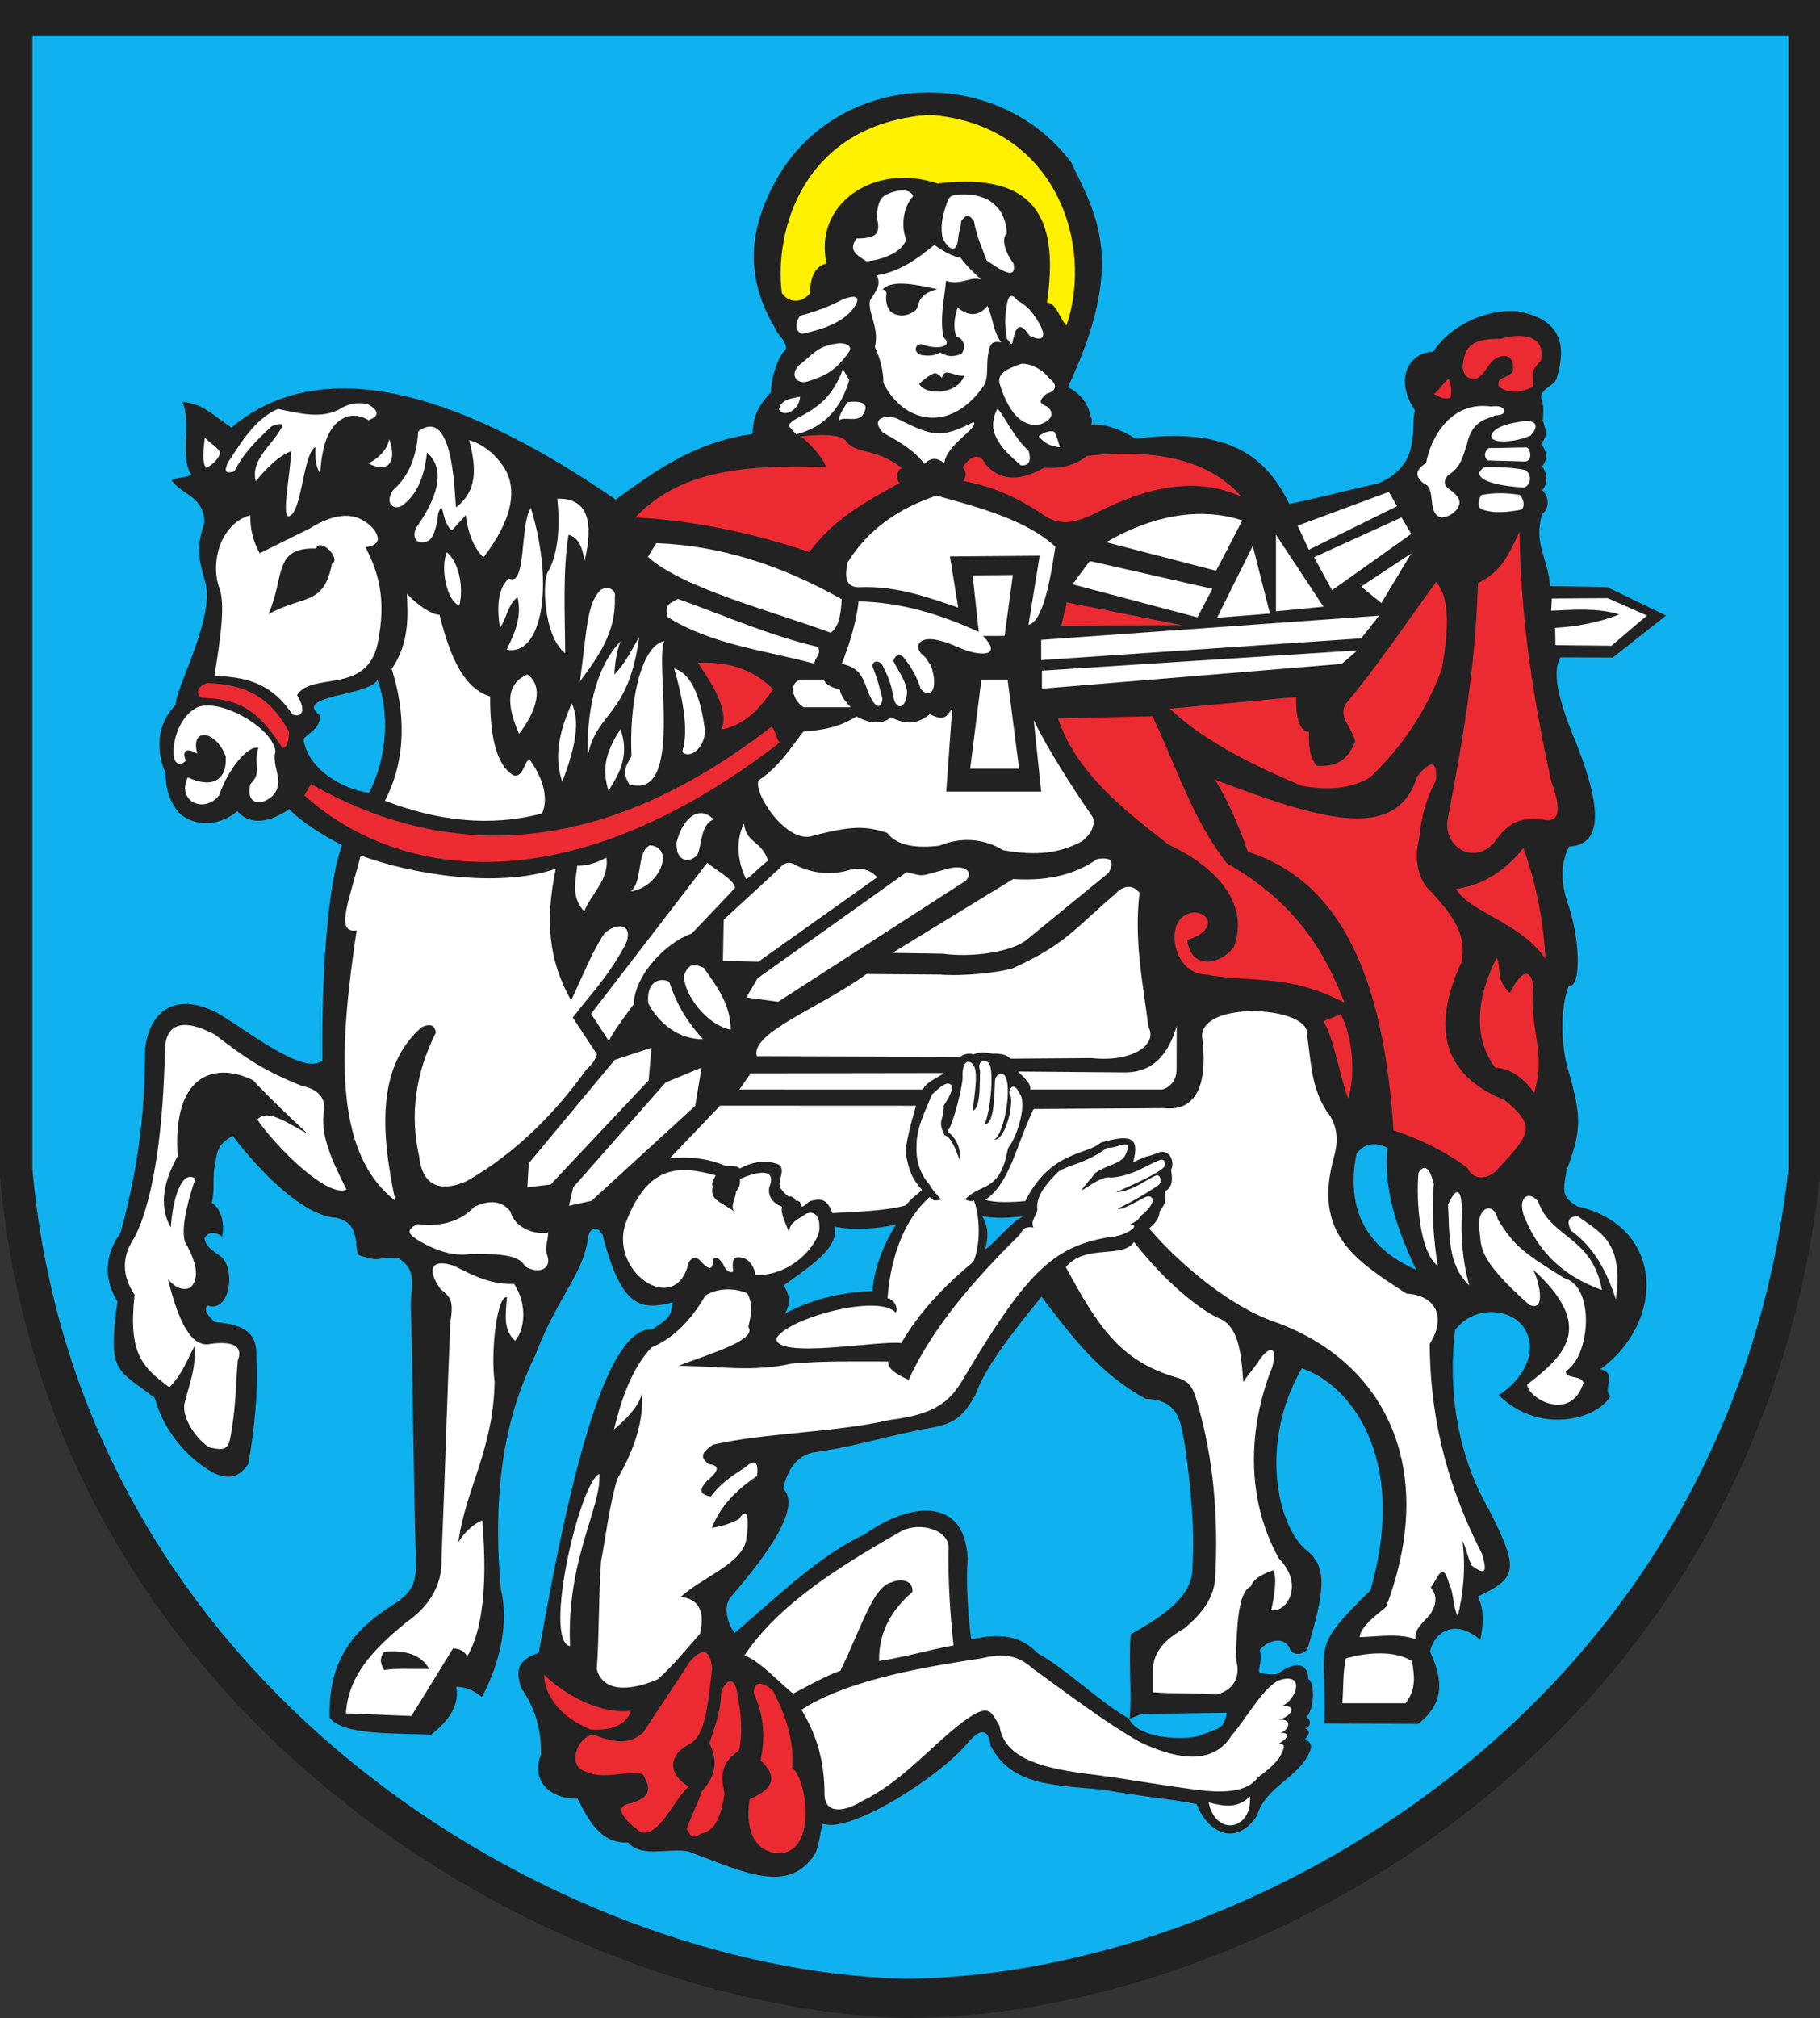
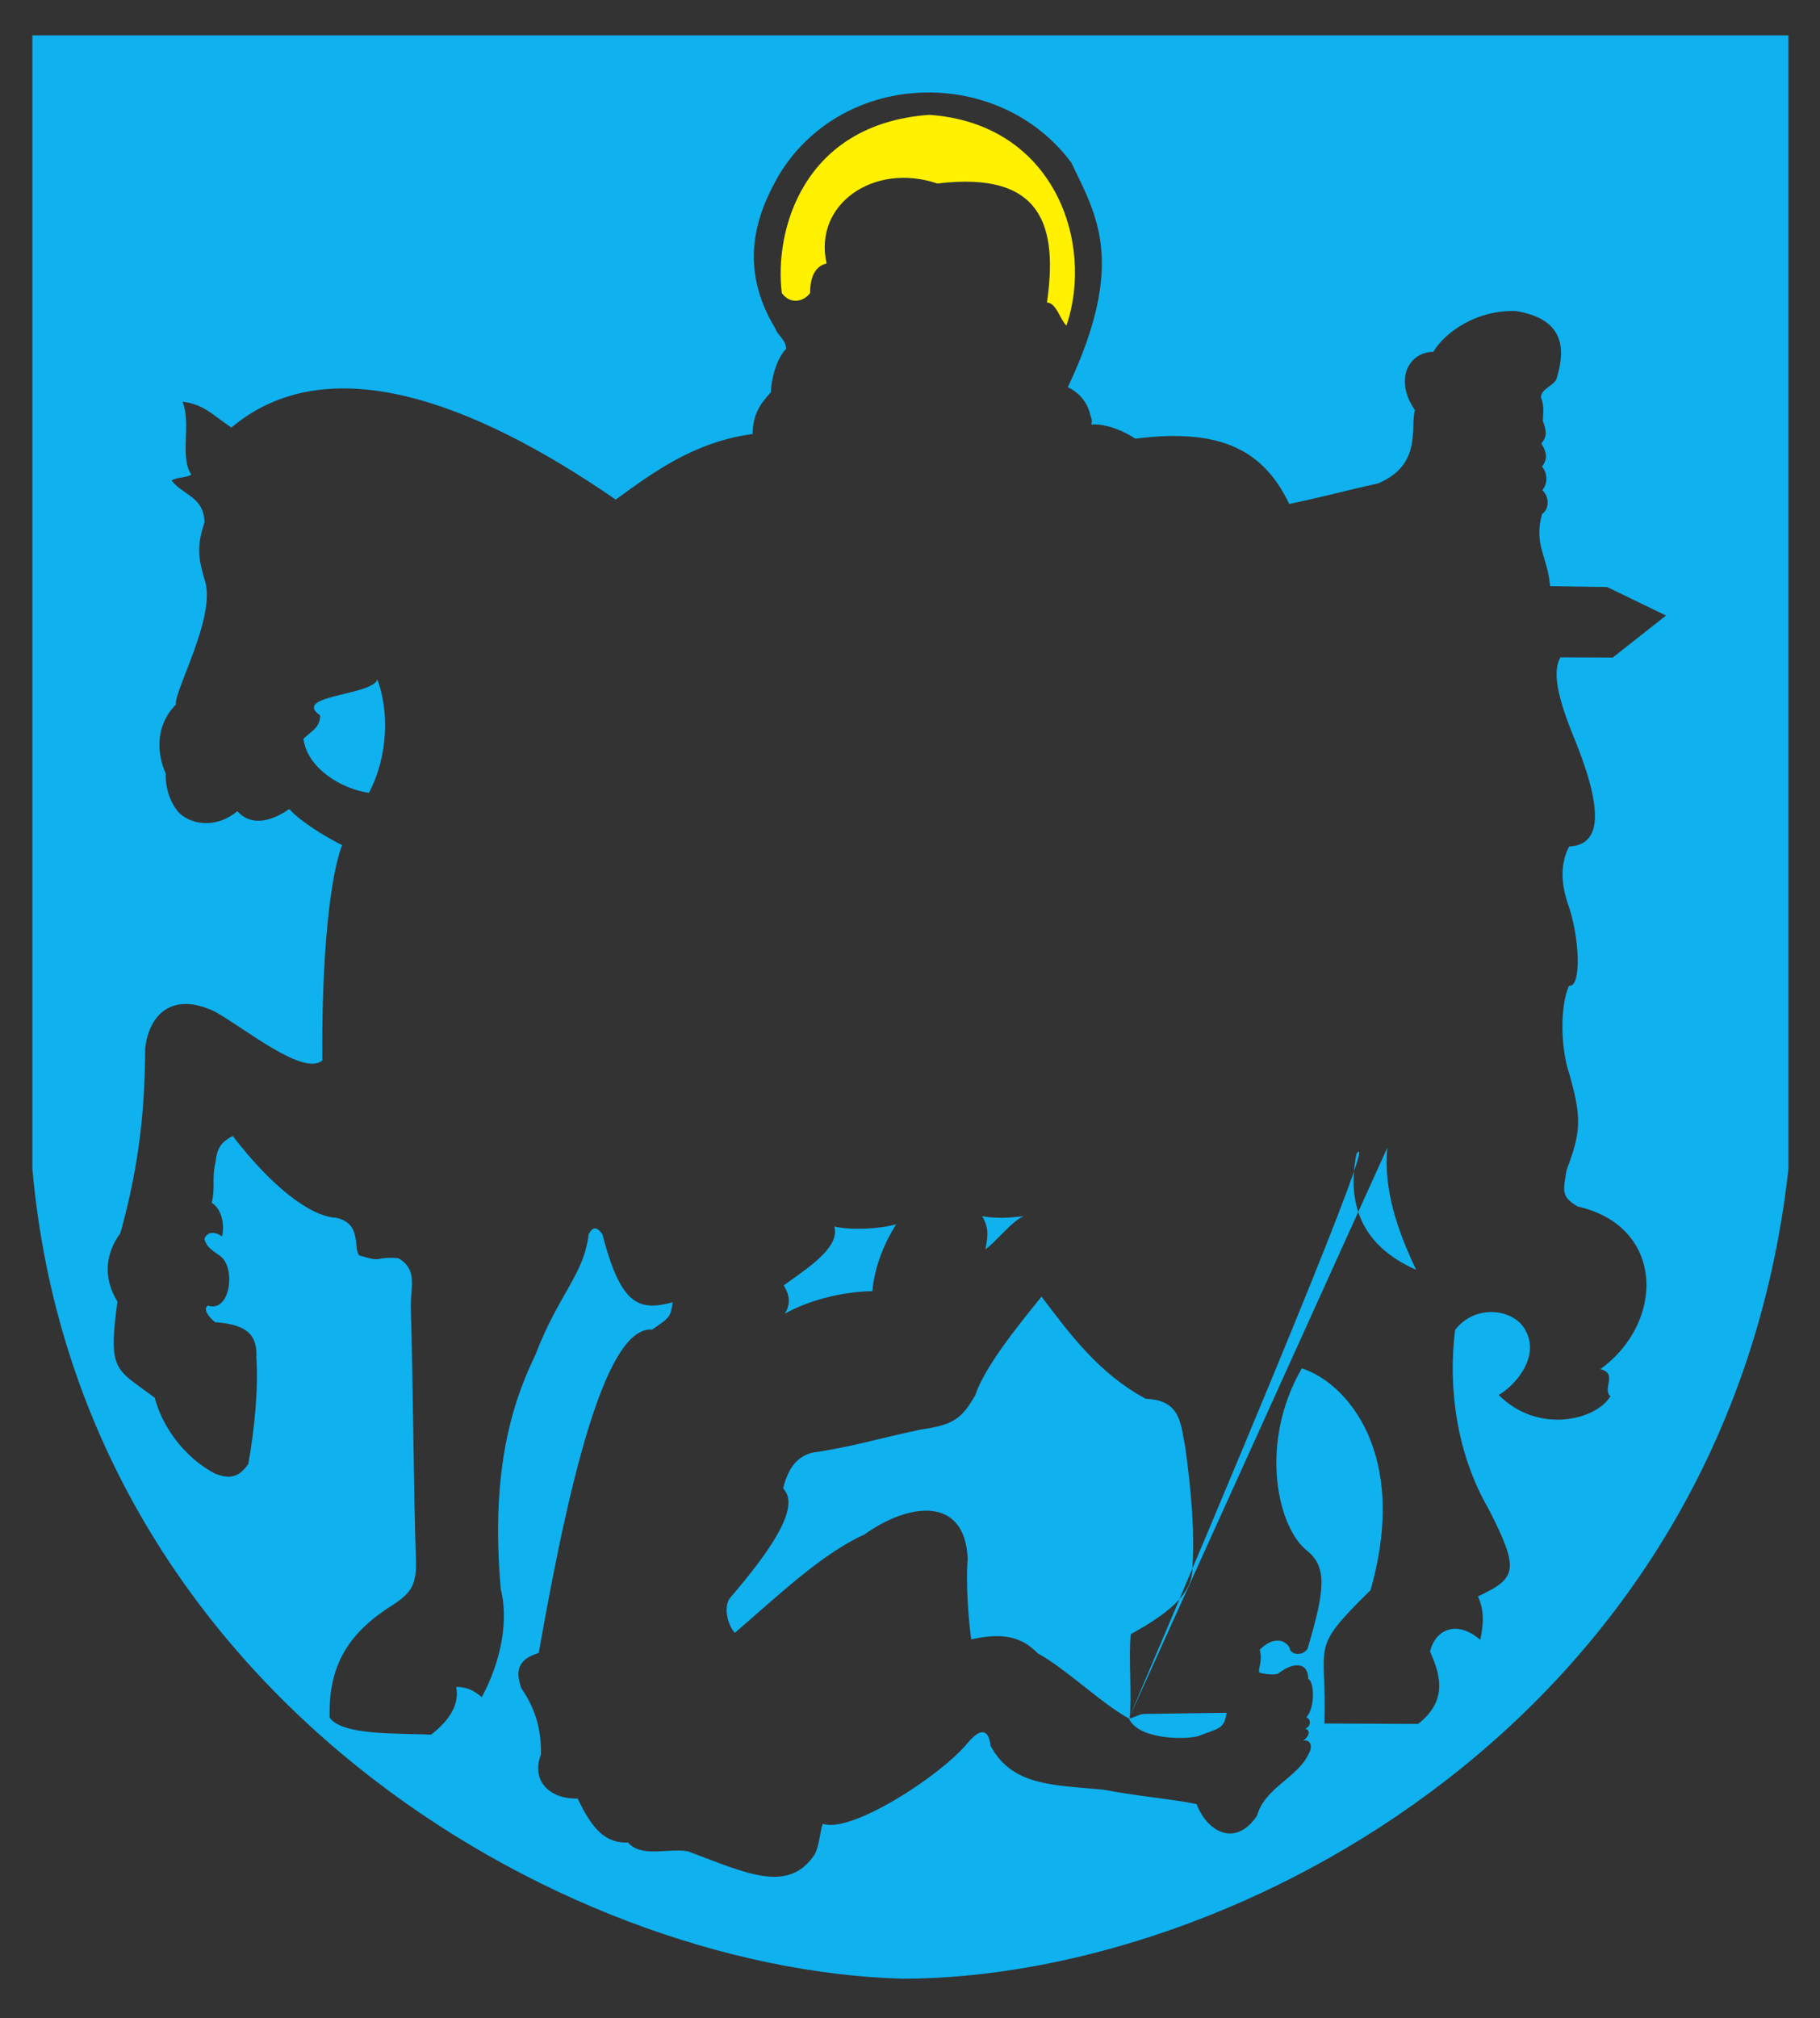
<svg width="542.277" height="601.075">
  <rect width="100%" height="100%" fill="#333333" stroke="none" />
  <defs>
    <marker id="ArrowEnd" viewBox="0 0 10 10" refX="0" refY="5" markerUnits="strokeWidth" markerWidth="4" markerHeight="3" orient="auto">
      <path d="M 0 0 L 10 5 L 0 10 z" />
    </marker>
    <marker id="ArrowStart" viewBox="0 0 10 10" refX="10" refY="5" markerUnits="strokeWidth" markerWidth="4" markerHeight="3" orient="auto">
      <path d="M 10 0 L 0 5 L 10 10 z" />
    </marker>
  </defs>
  <g>
-     <path style="stroke:none; fill-rule:evenodd; fill:#222222" d="M 0 0L 542.277 0L 542.277 350.379C 523.262 520.532 372.387 601.075 269.684 601.075C 163.082 598.055 14.371 511.469 0 350.379L 0 0" />
    <path style="stroke:none; fill-rule:evenodd; fill:#fff100" d="M 232.942 87.278C 230.641 68.774 239.168 36.954 276.836 34.204C 314.235 36.758 326.125 72.454 317.746 96.977C 315.758 95.039 314.82 90.278 311.953 90.102C 315.156 67.579 310.781 50.821 279.297 54.661C 260.406 48.266 242.289 60.832 246.289 78.465C 243.012 79.286 241.371 82.227 241.375 87.282C 239.414 89.954 235.375 90.719 232.949 87.282" />
-     <path style="stroke:none; fill-rule:evenodd; fill:#0fb1ee" d="M 336.344 511.868C 337.637 511.747 339.145 510.668 340.781 510.489L 365.488 510.149C 364.664 515.11 363.348 514.614 357.086 517.094C 353.195 518.192 339.305 518.215 336.344 511.871L 336.344 511.868zM 413.356 341.848C 409.473 340 406.406 340.618 404.156 343.696C 400.477 362.383 409.266 372.649 421.945 378.196C 416.629 367.004 412.133 354.684 413.359 341.848L 413.356 341.848zM 112.453 202.395C 110.606 207.289 86.785 207.008 95.402 213.09C 95.266 216.77 93.188 217.411 90.402 220.059C 91.625 229.079 102.098 235.09 109.934 236.137C 115.633 225.305 115.981 211.907 112.453 202.395zM 310.32 386.196C 303.371 394.829 293.508 406.887 290.598 415.524C 286.367 423.012 283.586 424.411 274.293 425.805C 262.031 428.368 253.309 431.098 242.059 432.661C 237.688 433.766 234.879 437 233.336 443.321C 238.813 448.879 229.192 462.356 217.406 476.075C 215.637 478.739 216.649 483.688 218.922 486.356C 231.817 475.317 244.711 462.852 257.606 457.028C 270.332 447.844 287.496 445.133 288.324 464.262C 287.695 472.004 288.629 482.946 289.387 488.278C 298.266 486.332 304.25 487.231 309.18 492.442C 317.27 496.758 328.469 507.641 336.559 511.961C 337.317 505.743 336.176 492.95 336.93 486.731C 347.016 481.161 355.223 475.289 355.27 467.305C 356.063 455.247 354.766 443.184 353.168 431.121C 351.774 424.61 352.094 416.946 341.414 416.649C 327.57 409.184 319.055 397.747 310.317 386.18L 310.32 386.196zM 267 364.653C 262.047 366.067 253.567 366.481 248.609 365.325C 250.156 371.321 241.992 376.84 233.512 382.84C 235.516 386.039 235.449 388.739 233.82 391.301C 240.731 387.391 250.676 384.731 259.938 384.575C 260.563 376.907 263.813 369.75 267.004 364.657L 267 364.653zM 292.633 362.247C 298.891 363.278 302.766 362.301 305.027 362.313C 301.965 363.196 296.77 369.899 293.625 372.094C 294.149 368.836 294.981 366.223 292.637 362.247L 292.633 362.247zM 9.652 10.543L 532.871 10.543L 532.871 348.215C 514.598 511.879 367.512 589.356 268.817 589.356C 166.375 586.453 23.465 503.168 9.656 348.215L 9.656 10.543L 9.652 10.543zM 319.246 48.512C 297.891 19.664 251.633 20.414 232.297 51.793C 224.973 64.254 220.067 79.739 230.969 97.766C 231.699 99.95 234.113 101.102 234.258 103.879C 231.34 106.797 229.746 113.032 229.692 116.836C 226.039 120.762 224.363 123.805 224.231 129.278C 206.598 131.594 194.035 141.161 183.457 148.793C 139.949 118.848 97.195 103.606 68.957 127.34C 63.727 123.969 60.918 120.375 54.367 119.657C 57.082 126.082 53.422 136.262 57.016 141.364C 55.199 142.457 52.941 142.004 51.125 143.098C 54.395 147.477 60.746 147.875 60.934 155.571C 58.293 163.454 59.395 166.918 60.934 172.59C 64.746 183.215 51.777 205.774 52.414 209.856C 46.473 215.782 46.523 223.938 49.387 230.457C 49.203 235.434 51.297 240.153 53.734 242.461C 57.961 246.032 65.043 246.364 70.738 241.614C 73.305 244.618 78.348 246.368 86.199 240.977C 89.469 244.625 96.453 248.961 101.926 251.727C 97.184 264.524 95.809 294.254 96.055 315.836C 90.496 320.672 73.262 306.504 64.18 301.395C 51.961 295.426 44.473 301.43 43.258 312.34C 43.152 328.536 41.918 345.637 35.867 367.289C 31.465 373.266 30.586 380.5 34.988 387.657C 32.164 408.782 34.398 407.504 46.098 416.321C 48.355 424.856 54.688 433.891 63.992 438.891C 68.57 440.668 71.172 440.016 73.992 436.051C 75.817 425.614 76.985 414.289 76.391 404.293C 76.652 397.696 73.805 394.516 64.094 393.813C 62.277 392.356 60.359 389.965 61.91 388.871C 68.66 391.102 70.344 377.567 65.633 374.11C 63.09 372.286 61.457 371.469 60.918 368.911C 61.91 366.723 64.086 366.813 66.172 368.282C 66.996 364.629 66.004 360.063 63.094 358.239C 64.184 353.86 63.094 350.672 64.18 346.289C 64.629 342.395 65.535 340.301 69.356 338.356C 80.547 352.934 92.117 362.274 100.156 362.715C 107.945 364.383 105.172 371.801 107.02 373.914C 114.649 376.258 111.055 374.18 118.688 374.754C 124.141 377.914 122.613 382.539 122.375 388.532C 123.102 412.618 123.168 439.797 123.895 463.887C 124.301 471.954 122.492 474.329 117.598 477.664C 104.527 485.793 97.781 495.204 98.215 511.59C 102.027 516.946 118.242 516.223 128.496 516.653C 132.59 513.383 137.125 508.637 135.938 502.422C 139.485 502.547 141.18 503.586 143.555 505.485C 149.442 494.547 151.543 482.45 149.203 473.286C 146.277 439.891 151.824 419.375 159.465 403.668C 166.609 385.071 173.977 379.739 175.399 367.551C 176.559 365.559 177.793 365.039 179.539 367.758C 185.09 389.426 190.774 390.418 200.438 387.887C 199.824 392.34 199.457 392.477 194.317 396.012C 181.332 394.997 170.574 434.93 160.524 492.325C 154.02 494.317 153.609 497.895 155.324 502.84C 159.922 509.407 161.293 515.977 161.192 522.543C 158.231 530.024 163.336 535.883 172.113 535.7C 176.535 544.934 180.371 549.012 187.145 548.813C 191.195 553.442 199.211 550.336 205.027 551.43C 222.41 557.946 234.91 564.153 242.742 552.325C 244.09 549.934 244.332 545.344 245.168 543.219C 253.637 546.149 280.008 529.059 288.098 519.395C 292.129 514.536 294.527 514.852 295.16 520.008C 301.598 531.997 313.832 531.633 328.781 533.055C 339.043 535.008 349.859 535.926 356.539 537.348C 359.774 545.868 368.262 550.184 374.516 540.825C 376.965 532.274 386.738 529.52 389.996 522.223C 391.395 519.786 390.059 517.903 388.27 518.516C 389.438 517.559 390.996 515.793 388.922 514.809C 390.735 514.348 390.602 511.786 389.203 511.559C 391.953 508.555 391.582 500.762 389.793 500.063C 389.793 495.02 385.426 494.914 380.848 498.454C 379.953 499.004 376.207 498.621 375.195 498.114C 374.797 496.961 376.285 494.629 375.344 491.371C 379.262 487.426 382.809 488.286 384.223 490.739C 384.406 492.856 387.957 493.442 389.578 491.121C 394.442 474.664 395.789 466.957 389.508 461.93C 380.606 455.051 374.977 429.801 387.883 407.559C 401.125 411.782 420 432.825 408.344 473.653C 389.785 491.883 395.406 488.786 394.621 513.34L 422.516 513.473C 432.055 506.106 428.606 497.778 426.09 491.899C 427.492 485.743 433.711 482.157 441.043 488.407C 441.973 484.028 442.383 479.868 440.356 475.489C 452 470.043 452.82 467.649 443.555 449.481C 433.801 432.696 431.457 412.883 433.559 396.094C 439.395 388.559 450.262 389.672 454.121 395.539C 459.735 404.352 450.348 413.543 446.512 415.473C 458.379 427.352 475.692 422.907 479.828 415.864C 477.285 413.676 482.149 409.067 476.832 407.809C 496.293 393.688 495.973 365.172 470.043 359.344C 465.168 356.414 465.692 354.903 466.774 348.485C 471.086 337.188 471.266 332.957 467.676 320.172C 464.899 312.09 464.813 299.7 467.473 293.602C 471.367 294.309 470.637 278.649 467.125 269.121C 464.262 260.579 465.934 255.227 467.516 252.141C 475.809 251.696 478.695 244.266 469.695 221.489C 465.34 210.961 461.891 200.844 464.965 195.786L 480.531 195.848L 496.391 183.336L 478.852 174.848L 461.859 174.582C 461.106 165.618 456.879 162.231 459.473 153.082C 461.578 151.68 461.738 148.063 459.547 145.993C 461.305 143.903 461.027 140.684 459.43 138.977C 461.309 136.598 460.77 134.536 459.242 132.098C 461.164 129.735 460.672 128.301 459.703 125.317C 459.844 122.336 460.063 120.786 459.149 118.364C 459.129 115.633 463.551 114.758 463.899 112.399C 466.485 103.707 466.016 95.008 451.703 92.649C 440.211 92.235 430.758 98.704 427.043 104.797C 420.094 104.813 415.117 112.649 421.57 122.161C 420.133 127.602 423.762 138.329 410.668 143.977C 401.578 145.957 394.524 147.938 384.137 150.106C 376.688 134.672 364.551 127.301 338.262 130.661C 335.508 128.754 329.688 126.012 325.172 126.461C 325.609 124.633 324.871 124.204 324.711 122.969C 323.707 119.532 321.524 116.977 318.172 115.309C 335.695 78.223 326.715 64.098 319.235 48.536" />
-     <path style="stroke:none; fill-rule:evenodd; fill:#ffffff" d="M 256.852 123.86C 259.113 120.809 257.66 119.114 252.488 119.793C 251.438 121.653 249.793 123.602 250.094 125.121C 251.754 124.067 255.024 125.676 256.852 123.86zM 297.215 121.707C 295.934 123.864 295.684 126.551 296.086 128.368C 297.391 132.68 300.449 135.278 304.117 138.579C 306.891 138.934 307.258 136.75 306.481 134.305C 301.817 129.895 299.848 124.754 297.211 121.707L 297.215 121.707zM 314.121 128.555C 312.363 128.161 310.902 128.954 309.485 129.922C 311.195 132.161 313.371 133 315.754 133.207C 315.402 131.465 314.813 129.957 314.121 128.555zM 304.305 108.368C 300.774 109.59 297.156 110.993 297.762 114.039C 301.008 124.731 305.715 127.231 309.977 126.383C 312.555 125.528 314.84 123.352 311.992 121.129C 309.582 119.942 309.406 119.559 311.738 117.309C 314.219 116.641 315.637 114.993 312.699 112.75C 310.582 110.016 307.102 108.172 304.305 108.371L 304.305 108.368zM 303.281 89.575C 301.785 87.899 300.496 86.969 299.942 91.215C 299.254 94.871 299.434 97.664 300.047 100.985C 301.027 101.895 301.543 103.653 301.848 101.161C 302.719 97.364 303.848 95.606 306.754 99.989C 311.145 102.145 311.676 100.004 309.754 96.508C 307.774 92.981 305.949 91.024 303.277 89.575L 303.281 89.575zM 286.031 57.914C 283.297 58.297 282.84 57.965 281.746 61.618C 280.703 64.754 280.121 68.149 280.938 71.164C 282.82 74.508 285.098 75.618 285.488 71.039C 285.668 69.121 286.231 67.715 286.414 65.797C 287.957 63.852 288.613 63.692 290.16 65.813C 291.215 70.997 292.149 72.618 293.965 77.547C 300.219 81.997 302.797 82.633 301.953 78.43C 299.359 74.973 298.289 70.942 300.008 69.52C 299.609 62.118 294.883 57.508 286.031 57.911L 286.031 57.914zM 292.352 83.247C 291.219 82.286 288.067 79.364 286.235 76.801C 283.481 76.235 281.219 74.961 278.399 72.961C 273.156 77.168 268.25 80.852 261.309 81.997C 262.567 85.2 260.973 86.641 259.188 89.504C 258.535 93.426 262.09 97.567 260.676 103.356C 262.199 106.661 263.215 110.219 263.219 114.036C 268.891 125.653 282.77 129.489 292.961 115.129C 295.043 112.133 293.328 107.735 295.031 103.082C 295.695 101.653 296.957 101.715 298.301 101.989C 296.008 98.997 295.844 94.758 294.242 91.075C 292.07 93.887 288.895 94.621 285.344 91.614C 284.406 94.442 283.867 97.465 284.988 100.293C 287.102 100.832 288.059 103.387 286.414 105.465C 283.098 106.586 282.082 105.946 280.102 105.012C 278.203 106.11 276.5 106.016 274.445 105.75C 271.859 104.942 272.75 102.098 274.848 102.567C 278.387 104.137 284.465 103.645 281.117 100.422C 280.02 94.926 281.215 90.063 281.879 83.668C 286.762 85.024 288.879 82.231 292.348 83.247L 292.352 83.247zM 287.289 111.942C 284.641 111.942 283.485 110.852 281.852 110.993C 281.215 111.079 280.84 111.914 280.645 112.555C 280.094 111.938 278.973 110.84 278.172 111.231C 276.004 112.309 275.703 112.844 273.856 114.282C 275.68 117.926 285.246 117.567 287.297 111.946L 287.289 111.942zM 279.281 86.133C 274.152 85.075 265.781 82.954 262.965 86.25C 263.926 86.332 264.223 87.043 264.078 87.778C 263.914 89.329 263.961 90.969 265.289 92.766C 267.731 94.77 271.27 93.993 273.004 92.188C 274 91.016 272.996 87.743 279.277 86.129L 279.281 86.133zM 292.891 189.422L 299.332 189.411L 301.789 171.278L 289.801 171.364L 291.629 188.211C 279.785 182.789 268.34 179.411 255.82 179.129C 255.117 185.325 253.227 191.528 250.801 197.727C 255.547 198.739 256.781 201.051 258.149 204.661C 260.059 210.454 262.508 212.094 262.914 208.125C 262.047 204.547 261.258 201.61 259.902 198.356C 260.203 196.754 261.578 196.711 262.742 197.754C 264.32 200.942 265.469 203.161 266.184 207.653C 267.113 212.043 270.145 210.922 270.274 205.926C 269.777 202.5 267.668 199.879 266.203 196.938C 266.602 195.125 267.809 194.774 269.016 195.551C 271.004 197.997 272.992 200.93 274.336 205.161C 275.746 207.141 279.254 207.563 278.102 200.883C 277.5 198.02 277.324 198.336 275.645 195.688C 271.813 193.086 273.371 189.043 279.985 190.797C 283.539 191.637 286.293 193.45 289.852 194.289C 295.418 195.512 297.129 193.664 292.879 189.43L 292.891 189.422zM 292.414 202.461L 300.231 202.446L 303.645 228.954L 289.07 228.954L 292.406 202.465L 292.414 202.461zM 184.871 217.149C 187.438 224.477 185.102 229.692 181.305 235.485C 178.961 228.305 181.106 223.047 184.871 217.149zM 210.735 256.973L 176.109 301.965L 181.41 310.059C 182.578 307.606 185.508 303.536 188.856 299.067C 189.031 290.422 198.625 280.536 206.109 278.067L 219.004 264.485C 218.82 262.024 213.285 259.18 210.731 256.977L 210.735 256.973zM 221.676 245.321C 219.035 250.516 219.781 256.727 222.344 261.922C 224.809 260.067 226.375 258.184 228.844 256.325C 226.817 250.239 222.336 251.211 221.676 245.321zM 212.672 244.121C 208.391 239.543 203.391 243.586 201.567 250.973C 201.324 255.782 204.356 257.477 207.442 255.016C 209.098 253.633 208.426 245.247 212.672 244.118L 212.672 244.121zM 193.594 251.782C 201.211 252.27 196.777 264.172 187.926 265.524C 191.59 262.512 189.613 253.754 193.594 251.782zM 171.985 257.817C 174.063 257.981 177.43 257.278 180.672 255.418C 181.66 262.008 175.813 266.629 174.086 271.469C 169.988 267.141 171.582 262.153 171.988 257.821L 171.985 257.817zM 200.887 199.145C 202.961 206.414 205.508 217.2 203.25 223.957C 205.551 226.293 210.223 222.606 210.008 217.395C 209.09 209.68 206.649 200.715 200.887 199.145zM 197.934 190.914C 190.539 192.621 187.402 210.633 188.164 225.27C 186.129 228.489 185.457 230.364 187.496 233.579C 203.985 238.676 194.91 197.508 197.934 190.911L 197.934 190.914zM 184.859 191.032C 176.945 199.497 174.828 212.891 175.067 225.45C 177.531 211.856 187.192 213.836 190.449 189.762C 188.192 193.473 186.629 197.188 183.055 200.903C 183.176 197.934 183.68 194.196 184.856 191.032L 184.859 191.032zM 170.34 209.516C 167.375 216.309 164.629 224.254 167.524 232.84C 171.641 222.211 172.848 214.516 170.34 209.516zM 157.168 200.903C 149.527 204.071 151.906 212.286 154.664 218.586C 159.934 211.707 162.09 204.457 157.168 200.903zM 166.043 148.539C 166.93 156.801 166.27 164.582 163.59 169.77C 161.371 171.797 161.731 189.375 168.395 194.575C 168.328 182.114 167.656 170.497 169.371 159.309C 172.055 159.868 173.531 162.707 174.176 167.106C 176.891 155.582 175.305 148.289 166.043 148.539zM 158.16 151.282C 154.867 156.114 156.926 175.055 151.621 172.305C 148.731 174.868 147.781 179.832 148.965 187.004C 150.938 184.282 151.281 180.024 154.211 177.875C 155.324 182.985 154.133 187.161 150.969 193.493C 161.098 195.586 165.457 175.297 158.164 151.278L 158.16 151.282zM 133.133 164.508C 131.156 168.977 133.02 178.961 136.867 180.387C 138.274 174.618 136.57 167.207 133.133 164.508zM 124.625 128.485C 123.957 138.032 120.758 142.684 117.027 146.09C 114.496 150.02 117.461 152.274 119.985 150.461C 124.535 147.051 126.492 141.543 127.211 134.793C 132.207 139.157 131.348 146.336 124.625 156.329C 122.695 158.473 122.965 162.922 127.547 161.129C 129.141 160.336 130.235 156.774 130.535 152.985C 132.359 147.903 131.27 155.247 134.602 158.016C 135.711 156.782 137.68 154.676 138.789 153.442C 139.34 158.27 140.926 162.918 144.027 166.043C 152.176 155.481 155.047 145.414 149.426 138.18C 146.754 134.438 142.969 131.954 139.777 131.082C 142.082 139.762 142.082 146.25 135.961 151.082C 135.32 151.352 136.012 120.192 124.617 128.481L 124.625 128.485zM 115.949 130.786C 115.414 134.235 112.18 136.883 109.793 137.997C 114.875 140.926 118.68 138.325 115.949 130.786zM 82.84 121.801C 76.188 124.649 72.137 131.25 67.789 137.957C 66.648 140.84 67.481 141.063 69.898 140.364C 72.41 134.965 76.902 130.789 80.945 126.926C 85.121 125.489 84.645 126.575 82.195 129.993C 78.961 134.395 74.926 137.868 76.184 143.336C 79.141 139.747 82.957 135.774 86.777 134.391C 86.41 141.817 83.938 153.465 85.957 153.789C 89.988 153.18 90.203 135.289 93.949 133.141C 94.02 136.754 93.813 138.258 95.41 141.106C 95.891 132.5 97.965 125.977 103.543 124.024C 106.277 123.434 108.117 124.184 109.828 125.137C 113.145 123.914 113.02 122.305 109.461 120.313C 106.207 119.723 103.563 120.34 101.328 121.797C 95.883 124.848 89.328 123.18 82.84 121.797L 82.84 121.801zM 61.023 130.293C 60.695 133.676 60.066 137.407 61.367 139.379C 62.703 138.809 65.062 137.11 65.613 134.786C 64.695 133.004 62.555 132.082 61.023 130.297L 61.023 130.293zM 183.195 177.856C 183.606 175.907 181.574 174.434 179.184 175.555C 174.801 179.469 174.957 187.258 172.781 203.004C 178.274 195.497 183.574 188.446 183.195 177.86L 183.195 177.856zM 195.547 161.782C 214.406 162.45 232.797 168.317 250.797 178.489C 250.57 181.786 250.336 186.461 247.524 188.465C 229.633 181.856 203.512 175.243 193.039 165.879C 193.875 164.516 194.711 163.149 195.547 161.782zM 201.996 178.399C 199.258 179.762 197.891 180.348 199.02 183.875C 212.274 192.02 226.758 193.446 242.621 197.668C 243.055 195.309 244.621 195.219 243.766 192.696C 229.402 189.364 216.164 183.43 201.996 178.399zM 238.895 202.454C 235.313 202.649 235.442 208.032 239.434 210.657L 253.461 210.657C 251.742 208.852 250.652 207.36 250.184 205.383C 247.723 204.758 245.828 203.77 245.461 202.457C 242.949 202.457 241.406 202.457 238.895 202.457L 238.895 202.454zM 178.547 438.989C 172.633 441.789 161.735 488.809 169.844 490.297C 168.731 464.418 179.43 448.61 178.547 438.989zM 454.688 125.368C 451.395 125.758 447.93 126.43 445.977 127.723C 442.93 129.864 444.738 131.391 446.981 131.422C 450.246 131.618 453.207 130.891 456.027 129.743C 457.82 127.832 458.719 125.477 454.688 125.368zM 443.629 133.446C 442.18 134.399 442.067 136.192 443.293 137.145C 446.977 137.313 450.664 137.313 454.352 137.481C 456.414 137.426 456.305 134.34 455.02 133.278C 451.391 133.223 447.258 133.5 443.625 133.446L 443.629 133.446zM 442.289 139.164C 440.727 140.227 439.945 141.18 441.953 142.696C 444.91 144.43 450.387 144.993 454.184 145.219C 456.25 144.211 456.473 141.461 454.52 140.004C 450.445 139.161 446.367 139.106 442.289 139.164zM 441.449 147.411C 440.332 148.7 440.164 150.774 441.281 151.614C 445.133 153.129 449.492 152.512 453.344 151.782C 454.516 150.661 453.899 148.528 452.844 147.407C 448.934 146.762 445.363 146.707 441.453 147.407L 441.449 147.411zM 272.942 329.352L 214.559 329.325C 210.074 334.043 204.059 340.297 199.574 345.016C 206.57 344.321 211.805 345.391 216.238 347.266C 218.16 347.266 219.399 347.184 220.469 348.039C 224.207 345.993 228.352 345.325 232.09 346.899C 234.246 348.434 231.375 352.254 232.567 353.864C 233.102 354.762 233.977 355.692 235.047 356.442C 235.863 356.192 236.481 356.606 237.149 357.672C 237.363 357.602 238.613 357.446 238.75 359.336C 239.52 359.621 240.379 358.25 241.504 357.707C 243.555 357.282 246.274 356.204 247.992 361.321C 254.508 361 264.309 360.633 269.863 359.024C 272.106 356.387 272.504 356.481 274.727 354.411C 271.742 351.063 270.789 348.844 269.789 343.043C 270.367 338.059 271.809 333.348 272.926 329.34L 272.942 329.352zM 81.152 237.11C 77.336 240.461 73.137 239.204 74.606 233.524C 78.254 230.008 75.336 227.879 76.985 222.766C 73.879 221.907 67.992 229.008 65.281 236.911C 60.707 242.555 52.535 238.532 55.961 231.532C 62.969 234.848 67.664 232.661 67.266 225.356C 64.453 217.586 56.605 216.309 58.766 224.493C 56.043 222.782 53.996 223.207 55.363 226.551C 53.844 228.207 52.258 227.61 51.793 225.559C 51.199 221.84 52.918 214.207 58.141 211.016C 64.406 207.215 81.293 216.508 82.063 223.774C 80.828 228.793 85.219 232.75 81.152 237.114L 81.152 237.11zM 74.606 153.43C 65.883 155.868 62.574 167.207 65.281 174.946C 67.27 179.836 65.637 190.45 63.895 201.243C 72.18 201.774 80.418 202.606 87.106 212.797C 89.817 213.856 91.469 211.805 88.492 207.024C 93.082 199.957 108.914 207.028 112.496 191.883C 115.371 177.899 112.457 170.012 108.926 162.997C 111.774 162.473 113.961 161.543 111.504 157.817C 106.281 151.707 99.602 152.903 92.262 157.418C 87.305 159.875 82.344 162.332 77.383 164.789C 75.402 161.27 74.477 157.485 74.609 153.434L 74.606 153.43zM 94.156 163.375C 81.332 163.008 84.918 171.7 80.004 182.93C 90.399 177.145 96.504 180.504 98.895 167.942C 101.836 166.493 95.359 159.871 94.16 163.379L 94.156 163.375zM 121.246 176.852C 121.469 183.086 122.156 191.204 116.719 199.274C 120.719 211.891 121.258 225.879 114.684 238.5C 130.289 244.493 145.895 246.387 161.5 242.286C 163.715 237.438 161.34 230.997 157.731 226.149C 155.945 227.207 155.945 231.661 152.973 230.93C 148.277 228.145 145.965 220.305 146.031 207.422C 138.215 205.149 134.012 195.485 130.957 183.118C 128.512 183.051 124.235 180.11 121.258 176.856L 121.246 176.852zM 427.215 352.754C 425.852 346.907 424.004 347.071 422.637 349.348C 421.867 358.352 423.133 373.008 428.371 377.039C 427.293 370.414 426.371 360.309 427.215 352.754zM 431.442 358.786C 434.235 352.754 435.426 354.657 435.645 360.481C 435.156 367.946 435.703 375.414 437.781 382.883C 431.149 376.582 431.965 367.497 431.438 358.782L 431.442 358.786zM 446.352 363.332C 444.859 357.254 439.961 360.043 440.692 365.821C 441.668 370.899 439.121 374.071 455.672 388.649C 461.109 391.043 458.227 380.575 456.758 378.133C 475.973 395.461 465.617 404.121 455.016 412.414C 455.434 416.633 468.008 423.75 471.824 411.856C 471.067 409.473 466.527 410.852 466.508 408.414C 473.887 403.957 475.293 383.215 466.133 380.719C 453.988 373.168 451.375 371.34 446.359 363.336L 446.352 363.332zM 458.25 357.789C 455.469 354.551 452.231 356.52 453.981 361.903C 459.52 376.094 469.496 381.36 477.309 384.235C 474.301 368.059 462.277 369.059 458.25 357.789zM 470.008 362.2C 467.789 362.387 466.453 363.297 468.086 366.528C 475.078 371.598 478.731 378.821 481.449 386.934C 483.836 369.68 476.746 367.137 470.012 362.196L 470.008 362.2zM 337.879 369.907C 334.625 375.008 323.254 370.379 317.57 377.434C 327.02 394.743 333.5 405.442 350.879 410.375C 354.481 411.446 355.598 413.59 356.649 417.457C 361.75 434.844 362.977 452.231 362.098 469.618C 361.887 475.735 358.145 480.672 352.801 485.071C 347.137 488.289 344.039 491.723 343.504 496.661C 343.504 498.59 343.504 502.086 343.504 504.02C 349.594 504.555 356.328 504.172 362.418 504.707C 368.524 503.211 369.586 498.27 368.188 494.082C 368.59 484.43 368.777 474.282 372.676 472.512C 373.422 470.477 375.453 469.079 379.406 467.684C 380.688 470.258 379.406 476.7 378.766 479.594C 383.27 480.387 388.84 472.145 381.008 464.141C 369.883 444.016 373.09 422.012 379.086 407.149C 380.793 401.137 378.34 400.387 374.918 405.539C 373.637 407.579 371.715 409.614 370.434 411.657C 369.801 402.633 369.059 394.469 362.418 392.34C 353.336 387.485 343.539 377.332 337.875 369.899L 337.879 369.907zM 225.516 314.586L 286.109 314.786C 286.731 314.219 288.281 313.5 290.117 314.063C 291.809 313.207 293.695 313.497 295.719 313.844C 298.488 313.825 299.824 314.086 301.094 315.336L 325.231 315.153C 337.184 316.493 345.098 311.2 342.18 305.86C 340.485 292.399 337.856 280.235 339.527 265.914C 337.359 263.239 334.516 263.793 332.285 266.289C 319.996 276.754 317.688 281.118 301.867 288.36C 297.754 289.704 287.035 290.848 280.043 290.282L 258.156 290.114C 245.184 299.758 223.332 307.645 225.52 314.582L 225.516 314.586zM 223.676 319.7L 220.293 324.516L 274.949 324.532C 275.844 322.254 280.16 320.641 281.231 319.606L 223.676 319.692L 223.676 319.7zM 303.301 319.157C 304.793 320.621 307.41 322.907 306.953 324.516L 346.25 324.516C 348.516 323.914 350.289 322.11 350.559 319.094L 350.609 305.586C 348.078 314.286 343.383 319.293 335.516 319.426L 303.297 319.157L 303.301 319.157zM 261.344 261.309C 259.453 259.153 256.871 258.371 253.602 258.977C 248.266 260.704 242.93 260.36 237.594 257.942C 235.445 256.473 233.637 256.735 232.176 258.719L 215.625 273.934L 215.399 286.2L 225.953 286.454L 261.352 261.309L 261.344 261.309zM 281.516 258.989C 273.559 261.106 275.699 261.102 270.145 259.766L 225.715 291.387L 222.359 297.09L 231.867 298.371L 287.695 262.371C 290.449 259.52 287.195 257.168 281.516 258.985L 281.516 258.989zM 326.926 255.868C 320.992 259.969 313.332 262.563 301.883 261.829L 265.902 283.821L 280.895 284.059C 288.992 285.211 302.008 283.832 306.695 279.254L 330.277 260.012C 332.254 256.555 331.137 255.172 326.922 255.864L 326.926 255.868zM 209.707 288.278C 206.352 286.809 205.063 287.243 203.77 290.61C 203.727 295.926 210.262 305.176 217.711 306.684C 217.637 299.247 213.93 294.325 209.707 288.278zM 199.379 292.426C 196.281 290.871 192.41 292.77 193.184 298.907C 196.426 304.973 202.313 309.571 209.449 309.536C 203.813 303.227 201.574 298.731 199.383 292.422L 199.379 292.426zM 267.02 124.524C 262.555 123.407 259.637 125.247 263.113 128.879C 267.68 131.473 272.348 133.969 275.399 138.184C 277.629 135.934 279.617 136.532 281.356 137.989C 281.84 132.547 291.731 127.422 290.106 125.715C 280.215 130.637 278.109 130.114 267.02 124.528L 267.02 124.524zM 307.965 330.321C 302.77 341.043 300.942 352.391 293.606 357.364C 296.297 358.336 302.059 358.094 305.512 357.727C 313.055 342.672 323.785 344.129 327.992 340.325C 336.996 337.719 339.668 338.739 337.609 346.18C 343.645 343.399 339.742 345.387 345.91 343.067C 349.242 342.922 349.891 346.723 348.918 348.457C 349.164 350.098 349.875 353.52 347.055 354.844C 347.215 357.141 347.793 357.864 345.524 360.805C 345.43 363.071 344.008 364.473 342.41 365.911C 352.031 377.215 367.445 389.637 380.102 393.832C 413.067 405.766 428.422 437.789 413.024 478.532C 412.774 479.164 405.352 483.848 405.102 487.633C 410.156 487.508 416.762 486.356 421.82 488.254C 421.317 485.461 423.461 483.813 425.992 481.02C 427.77 478.356 428.563 475.493 426.285 472.825C 428.504 470.067 429.735 464.524 431.758 471.684C 433.274 474.856 432.813 478.227 434.332 481.403C 435.856 475.368 436.848 467.075 435.731 458.914C 436.992 461.325 437.27 463.934 438.535 466.348C 442.695 469.309 443.168 468.235 441.535 462.739C 429.832 439.836 426.098 419.477 425.988 400.274C 431.192 392.036 427.461 385.715 419.102 385.325C 403.899 375.442 390.949 367.52 397.547 344.286C 399.156 338.356 397.871 334.243 395.274 330.957C 390.684 323.821 390.688 316.762 389.422 308.004C 390.227 299.84 358.32 297.844 358.141 308.59C 359.742 320.571 357.789 331.329 346.735 330.067L 307.973 330.309L 307.965 330.321zM 420.688 494.75C 415.254 491.313 406.402 492.332 400.965 493.989C 400.07 498.68 400.34 502.11 399.965 507.317C 406.031 507.317 412.723 507.317 418.789 507.317C 422.074 503.129 421.442 498.938 420.684 494.75L 420.688 494.75zM 281.211 329.227C 282.777 327.036 284.18 323.985 283.621 323.371C 282.074 321.317 279.035 324.957 277.692 325.969C 275.777 330.821 272.942 335.934 273.082 341.664C 272.902 345.903 274.359 350.028 276.922 352.797C 277.992 354.848 279.727 356.313 280.391 357.317C 278.875 357.559 278.117 357.926 276.992 356.551C 268.223 364.274 265.176 376.914 264.434 386.696C 266.289 386.704 267.875 390 266.836 390.934C 261.656 385.215 234.516 392.7 231.336 398.621C 231.145 404.985 261.934 399.157 268.551 400.039C 273.828 390.911 281.254 383.063 289.942 375.903C 291.754 372.301 292.461 363.793 290.192 357.559C 289.547 357.989 288.473 357.676 287.563 357.239C 292.473 352.106 297.914 355.344 300.328 342.059C 303.469 337.985 306.121 327.977 303.676 325.567C 302.949 323.293 300.871 322.817 300.715 325.621C 302.512 327.383 299.774 339.618 296.235 339.477C 299.172 337.59 301.332 325.207 299.762 321.157C 298.938 318.875 297.051 319.836 296.559 321.313C 296.156 322.493 296.817 334.739 293.41 334.899C 295.426 329.375 295.723 320.7 295.199 318.34C 294.859 314.715 290.692 315.379 292.027 318.977C 291.836 321.528 292.356 330.278 289.793 330.84C 290.43 325.704 291.328 320.164 290.348 317.825C 289.43 315.625 286.801 315.129 286.797 320.211C 287.168 322.571 283.973 335.039 282.328 336.997C 284.981 339.075 286.363 342.032 285.922 345.454C 284.832 342.77 283.594 338.633 281.391 338.114C 279.238 333.247 281.18 334.344 281.215 329.211L 281.211 329.227zM 335.137 344.375C 338.375 338.016 332.512 342.407 329.938 341.836C 323.344 346.684 318.363 346.852 315.254 349.063C 311.41 352.922 308.641 356.418 309.067 360.282C 308.965 362.004 306.848 363.661 307.953 365.629C 305.024 365.11 304.777 366.481 303.738 367.86C 289.902 381.52 277.723 395.602 270.731 410.989C 267.527 409.489 264.43 407.879 264.641 405.52C 254.496 405.543 245.949 405.282 235.801 406.161C 224.586 408.762 213.367 406.895 202.152 406.801C 212.285 402.942 225.609 399.079 222.981 395.215C 223.727 391.891 224.473 388.563 222.664 385.239C 219.356 383.739 214.332 383.309 210.164 385.879C 205.68 393.602 200.34 398.75 194.141 401.325C 188.371 407.438 185.274 416.235 182.926 425.786C 186.668 422.571 190.086 419.243 191.254 415.168C 191.785 422.782 189.336 431.258 183.887 440.594C 181.512 448.637 180.606 457.008 179.082 465.055C 178.336 475.457 178.551 486.832 177.801 497.239C 180.07 505.067 189.738 502.922 196.067 500.133C 200.871 495.739 204.395 491.336 208.563 486.618C 210.5 478.555 206.863 475.985 202.797 475.676C 209.203 469.778 221.063 465.809 222.344 458.621C 223.199 453.473 223.09 448 220.102 452.508C 216.793 454.223 214.442 454.653 212.09 455.082C 214.652 448.485 219.567 443.657 225.551 439.637C 226.082 435.348 224.91 434.489 222.027 437.063C 217.649 439.848 214.445 442.102 211.774 445.75C 209.141 445.243 207.609 444.227 210.813 440.926C 214.336 438.032 214.445 436.422 211.129 436.102C 208.356 433.848 209.207 432.563 212.41 430.309C 228.059 426.715 247.93 426.825 265.289 422.907C 278.559 421.313 282.93 417.34 286.442 411.645C 305.317 379.844 313.266 371.329 330.344 368.516C 335.891 368.2 340.313 364.446 336.559 364.844C 337.656 364.176 339.574 363.27 339.656 362.344C 344.809 358.332 343.688 356.157 342.07 356.371C 341.242 356.09 334.41 360.86 332.985 359.981C 336.672 358.348 342.598 354.84 345.332 352.883C 346.238 351.7 345.762 349.914 344.567 350.075C 341.356 351.34 337.797 354.688 332.512 355.121C 337.535 352.883 344.547 349.789 346.66 347.782C 347.762 346.731 346.93 344.625 345.094 345.735C 342.871 346.348 337.445 350.399 331.02 350.743C 328.442 350.032 323.676 353.961 322.231 354.602C 323.016 353.086 325.246 351.036 326.258 349.426C 329.996 346.852 333.117 346.957 335.145 344.383L 335.137 344.375zM 186.832 363.243C 180.402 378.332 201.43 392.895 205.18 376.039C 206.293 374.254 207.527 374.164 208.883 375.77C 210.793 377.871 212.18 378.539 212.406 376.039C 212.332 373.938 214.016 374.239 215.387 376.399C 216.387 378.911 217.695 379.149 218.457 378.758C 218.156 376.52 218.34 375.129 218.996 374.582C 222.738 373.879 224.543 376.813 225.141 379.754C 236.438 380.164 244.789 369.543 244.121 365.231C 244.246 361.536 241.719 360.047 239.152 362.239C 236.774 363.629 234.934 364.747 235.176 367.321C 234.395 364.84 232.438 361.633 233.008 359.426C 230.051 358.309 228.746 356.192 229.215 353.618C 231.574 347.7 225.609 348.903 220.457 351.168C 220.649 353.34 220.059 353.789 219.25 355.024C 219.399 356.442 217.395 359.364 218.809 360.879C 214.942 357.926 211.359 357.614 212.371 353.438C 211.832 352.231 212.711 351.211 213.25 350.09C 201.766 346.832 193.219 347.45 186.824 363.239L 186.832 363.243zM 272.086 58.426C 271.188 55.891 266.688 56.477 263.684 58.207C 261.695 59.317 261.231 62.508 261.344 65.168C 262.442 69.875 260.82 70.961 255.215 71.036C 252.703 74.5 255.125 75.883 258.074 77.793C 261.996 77.664 268.996 75.286 269.985 71.289C 268.399 67.399 269.09 61.594 272.086 58.422L 272.086 58.426zM 254.328 91.766C 256.055 89.399 256.352 87.247 251.227 89.118C 247.535 91.079 243.332 92.762 238.383 94.047C 237 95.977 236.66 98.457 238.938 99.454C 246.633 97.825 251.66 95.434 254.328 91.77L 254.328 91.766zM 252.817 105C 254.379 103.125 251.93 101.754 248.797 102.422C 243.488 103.204 242.149 105.618 237.805 109.032C 235.293 112.055 237.645 114.219 240.184 113.75C 246.137 111.981 249.188 110.164 252.82 105L 252.817 105zM 238.375 118.149C 238.219 122.157 233.531 124.551 232.106 121.981C 232.68 118.93 235.695 118.731 238.375 118.149zM 253.031 113.219C 252.399 112.125 251.762 111.032 251.125 109.934C 246.293 123.696 235.606 123.629 235.035 126.914C 235.762 127.735 236.488 128.555 237.215 129.379C 245.996 127.149 250.668 121.223 253.031 113.223L 253.031 113.219zM 490.707 183.336L 479.012 178.157L 462.383 178.262L 462.18 181.907C 468.914 181.621 475.996 181 482.449 183.008C 476.336 185.465 469.469 186.688 463.352 186.993L 463.457 192.164L 480.152 192.336L 490.707 183.329L 490.707 183.336zM 279.039 147.633C 267.656 151.426 258.57 157.782 252.531 167.539C 251.781 171.348 251.629 174.704 255.649 174.918C 267.75 174.305 278.145 178.59 285.496 180.957L 283.047 165.747L 309.777 165.524L 306.438 186.102C 310.742 185.207 312.969 172.68 314.457 162.84C 306.074 155.071 292.188 151.215 279.039 147.629L 279.039 147.633zM 310.227 190.586L 310.227 196.625L 405.567 190.141L 410.91 183.383L 310.227 190.586zM 310.449 199.758L 310.449 205.125L 399.774 197.747L 404.449 193.723L 310.445 199.758L 310.449 199.758zM 283.715 210.946C 281.637 214.266 280.824 214.493 277.035 212.735C 273.192 215.829 269.891 215.903 265.453 213.629C 263.524 215.418 260.035 216.09 255.211 213.407C 249.793 216.758 244.82 217.504 239.399 217.879C 236.063 222.055 232.352 228.243 226.035 232.418C 224.254 236.145 234.731 252.09 242.606 248.809C 253.832 246.008 257.711 245.934 264.348 248.079C 267.238 252.039 273.477 252.704 279.938 251.879C 287.145 248.883 294.047 250.231 298.871 253.219C 309.043 255.043 315.875 254.075 322.481 250.536C 325.301 248.153 326.34 245.766 325.598 243.379C 319.742 234.954 312.078 222.95 308 214.524L 310.227 235.774L 281.938 235.774L 283.715 210.946zM 370.149 155.016L 362.352 170L 329.609 161.5C 342.676 153.86 357.082 150.727 370.149 155.016zM 361.235 175.375L 324.703 167.102L 319.582 174.036L 356.781 183.875L 361.235 175.375zM 373.266 162.621L 362.617 184.008L 378.387 182.754L 373.266 162.621zM 380.172 159.266L 380.172 182.082L 394.34 180.704L 380.172 159.27L 380.172 159.266zM 386.633 156.582L 389.973 163.739L 416.258 150.766L 413.809 146.516L 386.633 156.582zM 420.492 159.043L 417.598 154.121L 391.535 165.977L 396.879 175.817L 420.488 159.043L 420.492 159.043zM 420.488 164.86L 405.567 174.7L 411.578 179.618L 420.485 164.856L 420.488 164.86zM 445.567 123.711C 449.625 123.836 448.863 120.286 444.305 121.082C 432.137 119.336 426.215 130.586 424.906 137.934C 421.488 140.059 421.645 141.985 424.277 144.051C 428.176 145.297 424.883 153.446 429.621 154.118C 432.945 153.883 436.192 150.481 434.297 148.028C 433.469 146.813 432.438 146.18 431.641 145.594C 429.68 144.047 430.578 142.715 431.406 141.594C 435.25 139.215 435.758 136.301 437.106 132.235C 438.629 124.832 443.668 124.782 445.567 123.711zM 96.609 330.539C 96.852 326.766 94.641 324.399 89.961 323.446C 79.375 319.235 73.473 315.493 64.047 308.161C 54.418 303.047 48.914 304.731 49.129 313.735C 48.637 334.133 46.309 356.325 40.102 368.516C 36.234 374.215 36.234 379.922 40.102 385.625C 38.145 403.528 42.469 407.082 50.449 413.239C 54.562 408.926 55.516 405.411 58.047 400.832C 58.156 408.356 56.953 410.321 54.957 418.11C 54.098 422.879 59.297 429.332 62.387 431.102C 68.227 432.489 68.219 431.102 69.184 424.852C 70.262 418.317 70.289 411.778 70.844 405.239C 72.43 401.098 69.801 399.43 62.949 400.231C 57.074 401.778 53.133 393.614 50.066 381.036C 52.281 383.633 54.5 384.469 56.715 383.539C 59.719 380.539 58.375 375.598 55.055 369.77C 53.777 364.762 56.598 356.047 58.188 351.039C 54.133 348.301 51.438 357.032 50.902 365.598C 46.969 358.782 49.141 351.172 52.938 344.356C 51.227 318.493 65.352 316.661 75.418 321.782C 80.82 327.497 86.223 332.629 91.621 337.637C 86.121 334.875 79.817 329.95 76.66 333.465C 82.711 342.184 97.645 356.821 103.254 354.332C 99.063 346.008 95.176 337.899 96.609 330.547L 96.609 330.539zM 153.168 382.411C 146.93 382.629 141.742 380.426 135.5 377.114C 128.559 374.645 126.977 377.997 131.281 383.997C 134.531 386.465 135.149 387.879 134.18 393.793C 133.125 418.598 132.602 439.434 131.543 464.243C 131.895 472.629 127.238 478.895 121.262 483.047C 111.297 491.106 103.727 499.125 103.067 510.325C 109.57 510.586 116.074 510.852 122.582 511.118C 126.711 504.411 130.844 497.7 134.977 490.989C 137.086 491.075 138.492 491.868 139.195 493.371C 142.887 487.227 145.613 475.243 143.676 452.852C 141.656 453.645 138.578 455.852 136.559 459.469C 138.582 443.723 147.027 431.883 147.371 411.532C 146.16 403.188 147.996 385.711 151.063 386.371C 150.52 392.34 150.059 396.063 153.434 399.348C 156.254 396.434 157.313 388.661 153.172 382.399L 153.168 382.411zM 114.426 491.993C 113.02 494.11 113.289 495.387 114.465 497.43C 118.164 496.809 122.399 497.18 127.848 497.09C 125.688 493.082 121.047 491.313 114.426 491.993zM 165.594 258.754C 148.418 264.735 122.235 260.293 107.465 254.805C 104.074 268.227 99.692 278.161 106.27 277.118C 101.242 310.805 98.813 343.008 117.805 357.664C 113.227 336.344 112.531 317.211 125.699 305.914C 128.192 304.801 129.574 305.36 129.852 307.582C 123.758 319.821 122.098 332.063 124.867 344.309C 126.051 355.153 133.399 354.313 138.996 351.817C 154.031 343.371 166.25 330.454 174.629 318.664C 176.453 317.008 177.477 315.481 177.859 314.02L 170.664 303.086C 176.68 295.207 180.953 291.254 186.254 281.52C 189.031 275.657 184.41 274.239 180.137 277.961C 176.649 282.993 173.617 290.668 170.164 297.993C 163.379 285.891 162.41 274.204 165.594 258.762L 165.594 258.754zM 124.297 364.606C 121.113 366.414 121.461 367.282 124.09 369.09C 127.621 371.321 134.063 374.52 139.985 373.524C 146.582 373.485 154.703 373.282 156.399 377.176C 160.969 379.887 164.344 377.59 163.098 374.047C 162.129 371.266 163.34 369.895 163.305 367.11C 159.582 367.856 153.317 365.895 152.086 360.797C 150.367 358.782 147.266 356.555 141.281 359.497C 136.223 364.891 129.106 365.27 124.297 364.606zM 282.621 461.879C 283.485 455.789 274.305 453.059 268.59 456.039C 249.738 466.739 231.918 477.969 221.809 493.063C 226.637 494.844 232.957 501.918 236.324 504.434C 240.875 502.149 245.649 499.289 250.387 497.641C 257.082 483.813 260.164 472.563 265.719 471.266C 268.336 470.149 272.113 470.559 271.863 474.145C 266.535 478.778 261.762 485.188 261.926 494.719C 268.258 493.883 278.559 491.016 284.113 490.102C 282.985 479.438 282.52 471.305 282.621 461.879zM 372.418 535.063C 373.195 545.141 362.18 547.157 360.125 536.844C 364.973 538.125 368.844 538.629 372.418 535.063zM 238.805 509.27C 243.215 516.571 245.715 524.313 245.676 534.871C 245.945 539.68 250.535 540.235 256.82 536.493C 268.25 530.907 276.438 521.184 285.52 513.93C 295.063 506.379 295.195 509.946 297.817 514.032C 299.156 524.575 313.156 526.696 321.703 528.071C 334.543 529.532 346.445 531.942 359.285 533.407C 366.242 533.993 372.121 533.313 374.859 529.293C 377.57 527.469 380.629 524.743 381.547 522.844C 382.5 520.891 383.43 519.329 380.871 519.418C 385.332 516.895 382.969 515.672 381.227 516.332C 384.723 514.973 384.817 511.661 380.871 512.286C 384.285 511.489 387.086 508.071 382.184 508.032C 386.176 506.184 388.969 498.25 381.555 500.325C 376.625 501.977 371.477 511.817 366.934 516.95C 361.828 525.09 352.25 524.848 339.613 518.868C 328.957 512.762 318.301 504.637 307.645 496.918C 302.473 492.188 297.434 492.782 292.332 493.95C 278.176 496.129 253.067 499.887 238.793 509.266L 238.805 509.27zM 194.106 312.082L 183.18 315.668L 157.543 346.481L 157.125 353.653L 164.059 352.813L 193.27 321.789L 194.109 312.086L 194.106 312.082zM 209.027 317.993L 198.313 322.422L 170.785 353.657L 169.527 359.141L 176.25 357.664L 207.141 329.387L 209.031 317.993" />
-     <path style="stroke:none; fill-rule:evenodd; fill:#ec2a32" d="M 452.789 158.364C 448.809 166.489 447.317 170.098 440.348 173.711C 439.606 198.391 436.121 219.004 431.391 243.688C 429.731 251.817 438.531 257.704 444.836 251.375C 449.481 244.907 452.457 243.387 459.758 244.141C 464.567 245.192 465.395 241.434 462.242 232.856C 456.727 208.028 452.992 183.196 452.789 158.368L 452.789 158.364zM 427.91 173.325C 419.457 184.821 410.293 198.625 401.137 209.442C 398.297 213.504 403.266 217.11 403.742 220.946C 401.856 225.399 399.332 228.547 392.367 228.079C 390 225.473 390 221.946 390 217.957C 387 217.883 386.055 213.204 386.211 207.606L 348.551 211.082C 358.899 220.973 374.598 228.539 387.867 234.059C 395.172 235.364 402.203 235.129 408.246 231.532C 418.094 222.125 425.277 211.082 429.57 199.325C 431.27 189.606 432.535 178.75 427.914 173.332L 427.91 173.325zM 453.891 252.586C 448.313 259.539 441.52 263.774 433.828 264.762C 437.621 271.614 453.192 274.774 460.477 285.598C 459.981 274.75 457.586 262.707 453.891 252.586zM 449.867 295.723C 445.383 291.61 447.524 288.45 445.945 285.215C 441.059 294.911 437.824 307.555 445.512 318.059C 449.871 317.989 454.449 321.485 457.063 325.5C 460.922 314.141 455.438 305.719 456.848 293.536C 455.727 287.012 452.309 290.825 449.875 295.723L 449.867 295.723zM 422.176 231.348C 416.113 251.356 392.567 243.801 362 232.223C 364.609 236.352 368.117 243.141 371.809 253.68C 398.699 262.364 412.145 289.442 415.195 336.664C 424.496 339.727 431.399 343.594 437.215 347.829C 438.883 351.766 443.754 351.477 446.59 347.829C 456.293 337.539 457.527 335.204 448.332 327.684C 430.309 320.387 426.168 306.664 435.469 286.524C 437.016 278.789 433.492 273.243 426.313 265.504C 422.742 262.586 421.149 255.801 422.828 249.961C 423.336 243.539 425.008 237.7 427.84 232.446C 428.274 226.536 426.387 226.172 422.172 231.352L 422.176 231.348zM 343.402 213.34L 315.223 213.965C 320.672 230.184 334.719 241.067 348.164 251.555C 362.75 258.317 372.309 269.411 367.629 282.059C 363.25 287.719 354.781 288.731 353.727 279.914C 360.535 278.235 362.219 272.805 356.262 271.766C 346.281 271.895 348.875 289.778 358.856 290.227C 374.641 292.926 383.453 289.911 400.567 298.602C 394.606 283.082 385.777 268.657 365.512 257.102C 355.445 244.11 351.113 229.891 343.406 213.34L 343.402 213.34zM 268.094 143.832C 266.953 143.301 267.016 139.672 268.758 139.528C 261.309 133.239 254.695 135.539 251.863 131.086C 249.824 129.371 244.926 129.297 238.723 129.969C 241.395 132.352 245.184 136.082 246.074 139.141C 220.238 138.243 202.047 140.692 189.274 154.129C 206.887 155.024 224.152 158.75 241.172 164.418C 247.926 155.211 256.582 150.067 268.094 143.84L 268.094 143.832zM 293.52 138.141C 291.887 134.329 288.469 136.274 286.836 139.305C 288.024 140.469 287.949 141.789 287.059 143.266C 294.945 144.719 302.629 147.711 311.113 153.524C 316.383 157.114 321.656 155.243 326.926 152.594C 341.774 145.055 356.254 141.789 369.918 147.934C 361.231 138.067 346.75 133.247 323.809 135.813C 320.469 138.532 316.235 139.696 311.113 139.309C 304.469 143 298.383 143.778 293.52 138.145L 293.52 138.141zM 431.652 112.856C 430.391 113.524 428.442 116.704 427.18 117.371C 429.109 118.114 429.32 118.946 432.109 118.571C 432.645 116.723 432.32 114.27 431.656 112.852L 431.652 112.856zM 459.082 107.473C 460.524 101.176 455.524 98.485 446.93 100.95C 438.352 100.801 436.406 103.454 435.844 108.688C 435.652 112.211 437.988 113.247 440.188 112.664C 442.711 111.176 443.344 108.129 445.867 106.637C 449.871 104.793 451.149 107.5 450.785 110.27C 450.254 112.582 446.192 112.133 446.516 114.192C 445.641 115.707 451.617 118.403 456.727 115.086C 457.074 111.7 455.481 111.079 459.086 107.469L 459.082 107.473zM 317.801 179.403L 316.242 186.336L 352.258 186.219L 317.801 179.407L 317.801 179.403zM 187.957 509.59C 177.152 510.672 166.235 503.028 162.106 498.766C 162.106 503.567 165.461 510.946 176.024 515.121C 183.645 515.579 186.961 512.817 187.953 509.594L 187.957 509.59zM 177.317 516.832C 172.77 516.059 168.125 525.989 174.652 527.715C 179.777 530.379 188.188 526.829 191.676 528.602C 192.922 531.379 195.309 534.864 188.192 537.039C 183.34 537.704 184.227 540.813 190.856 545.7C 196.527 547.329 200.766 535.852 205.211 532.149C 198.477 528.121 199.703 522.457 205.008 519.711C 210.277 517.289 210.754 508.399 212.184 497.055C 211.637 491.282 209.449 490.539 205.621 494.836C 200.973 501.868 196.324 508.903 191.676 515.938C 187.301 520.157 181.902 518.602 177.32 516.825L 177.317 516.832zM 219.774 505.418C 219.356 499.356 216.375 499.477 214.852 504.227C 214.852 509.391 213.008 514.082 211.367 519.25C 214.305 525.172 212.735 529.543 209.113 533.559C 207.883 537.133 205.832 541.188 204.602 544.766C 205.527 546.09 206.02 548.262 208.703 546.196C 213.496 545.414 214.93 540.164 215.879 534.274C 214.309 527.282 215.742 524.579 220.184 521.395C 221.418 516.067 220.731 509.469 219.774 505.418zM 230.238 503.532C 226.914 500.516 224.434 500.817 224.633 504.434C 227.231 510.262 228.332 516.493 226.57 524.356C 231.598 528.883 230.953 532.579 223.336 535.899C 221.758 546.161 225.633 552.2 232.82 551.969C 243.348 550.86 240.426 529.922 236.055 526.614C 236.715 517.965 233.621 509.743 230.235 503.524L 230.238 503.532zM 61.707 203.438C 58.535 204.567 58.336 206.692 59.926 207.821C 69.227 208.309 75.688 209.383 84.125 222.762C 85.777 222.567 86.043 220.371 86.109 217.981C 80.402 207.282 72.906 203.852 61.711 203.438L 61.707 203.438zM 92.656 233.524L 90.672 236.911C 117.109 260.684 167.43 271.18 232.32 221.172C 231.395 220.247 230.867 217.325 229.942 216.395C 186.805 249.836 140.555 260.657 92.66 233.528L 92.656 233.524zM 207.926 197.399C 211.586 202.969 217.387 211.102 215.008 217.266C 222.024 215.985 226.395 210.907 230.391 205.286C 223.172 198.157 215.145 197.153 207.926 197.399zM 394.336 304.164C 396.051 303.469 397.766 302.77 399.481 302.075C 403.156 309.051 403.891 320.215 401.684 327.192C 399.235 320.914 397.516 309.399 394.332 304.168" />
+     <path style="stroke:none; fill-rule:evenodd; fill:#0fb1ee" d="M 336.344 511.868C 337.637 511.747 339.145 510.668 340.781 510.489L 365.488 510.149C 364.664 515.11 363.348 514.614 357.086 517.094C 353.195 518.192 339.305 518.215 336.344 511.871L 336.344 511.868zC 409.473 340 406.406 340.618 404.156 343.696C 400.477 362.383 409.266 372.649 421.945 378.196C 416.629 367.004 412.133 354.684 413.359 341.848L 413.356 341.848zM 112.453 202.395C 110.606 207.289 86.785 207.008 95.402 213.09C 95.266 216.77 93.188 217.411 90.402 220.059C 91.625 229.079 102.098 235.09 109.934 236.137C 115.633 225.305 115.981 211.907 112.453 202.395zM 310.32 386.196C 303.371 394.829 293.508 406.887 290.598 415.524C 286.367 423.012 283.586 424.411 274.293 425.805C 262.031 428.368 253.309 431.098 242.059 432.661C 237.688 433.766 234.879 437 233.336 443.321C 238.813 448.879 229.192 462.356 217.406 476.075C 215.637 478.739 216.649 483.688 218.922 486.356C 231.817 475.317 244.711 462.852 257.606 457.028C 270.332 447.844 287.496 445.133 288.324 464.262C 287.695 472.004 288.629 482.946 289.387 488.278C 298.266 486.332 304.25 487.231 309.18 492.442C 317.27 496.758 328.469 507.641 336.559 511.961C 337.317 505.743 336.176 492.95 336.93 486.731C 347.016 481.161 355.223 475.289 355.27 467.305C 356.063 455.247 354.766 443.184 353.168 431.121C 351.774 424.61 352.094 416.946 341.414 416.649C 327.57 409.184 319.055 397.747 310.317 386.18L 310.32 386.196zM 267 364.653C 262.047 366.067 253.567 366.481 248.609 365.325C 250.156 371.321 241.992 376.84 233.512 382.84C 235.516 386.039 235.449 388.739 233.82 391.301C 240.731 387.391 250.676 384.731 259.938 384.575C 260.563 376.907 263.813 369.75 267.004 364.657L 267 364.653zM 292.633 362.247C 298.891 363.278 302.766 362.301 305.027 362.313C 301.965 363.196 296.77 369.899 293.625 372.094C 294.149 368.836 294.981 366.223 292.637 362.247L 292.633 362.247zM 9.652 10.543L 532.871 10.543L 532.871 348.215C 514.598 511.879 367.512 589.356 268.817 589.356C 166.375 586.453 23.465 503.168 9.656 348.215L 9.656 10.543L 9.652 10.543zM 319.246 48.512C 297.891 19.664 251.633 20.414 232.297 51.793C 224.973 64.254 220.067 79.739 230.969 97.766C 231.699 99.95 234.113 101.102 234.258 103.879C 231.34 106.797 229.746 113.032 229.692 116.836C 226.039 120.762 224.363 123.805 224.231 129.278C 206.598 131.594 194.035 141.161 183.457 148.793C 139.949 118.848 97.195 103.606 68.957 127.34C 63.727 123.969 60.918 120.375 54.367 119.657C 57.082 126.082 53.422 136.262 57.016 141.364C 55.199 142.457 52.941 142.004 51.125 143.098C 54.395 147.477 60.746 147.875 60.934 155.571C 58.293 163.454 59.395 166.918 60.934 172.59C 64.746 183.215 51.777 205.774 52.414 209.856C 46.473 215.782 46.523 223.938 49.387 230.457C 49.203 235.434 51.297 240.153 53.734 242.461C 57.961 246.032 65.043 246.364 70.738 241.614C 73.305 244.618 78.348 246.368 86.199 240.977C 89.469 244.625 96.453 248.961 101.926 251.727C 97.184 264.524 95.809 294.254 96.055 315.836C 90.496 320.672 73.262 306.504 64.18 301.395C 51.961 295.426 44.473 301.43 43.258 312.34C 43.152 328.536 41.918 345.637 35.867 367.289C 31.465 373.266 30.586 380.5 34.988 387.657C 32.164 408.782 34.398 407.504 46.098 416.321C 48.355 424.856 54.688 433.891 63.992 438.891C 68.57 440.668 71.172 440.016 73.992 436.051C 75.817 425.614 76.985 414.289 76.391 404.293C 76.652 397.696 73.805 394.516 64.094 393.813C 62.277 392.356 60.359 389.965 61.91 388.871C 68.66 391.102 70.344 377.567 65.633 374.11C 63.09 372.286 61.457 371.469 60.918 368.911C 61.91 366.723 64.086 366.813 66.172 368.282C 66.996 364.629 66.004 360.063 63.094 358.239C 64.184 353.86 63.094 350.672 64.18 346.289C 64.629 342.395 65.535 340.301 69.356 338.356C 80.547 352.934 92.117 362.274 100.156 362.715C 107.945 364.383 105.172 371.801 107.02 373.914C 114.649 376.258 111.055 374.18 118.688 374.754C 124.141 377.914 122.613 382.539 122.375 388.532C 123.102 412.618 123.168 439.797 123.895 463.887C 124.301 471.954 122.492 474.329 117.598 477.664C 104.527 485.793 97.781 495.204 98.215 511.59C 102.027 516.946 118.242 516.223 128.496 516.653C 132.59 513.383 137.125 508.637 135.938 502.422C 139.485 502.547 141.18 503.586 143.555 505.485C 149.442 494.547 151.543 482.45 149.203 473.286C 146.277 439.891 151.824 419.375 159.465 403.668C 166.609 385.071 173.977 379.739 175.399 367.551C 176.559 365.559 177.793 365.039 179.539 367.758C 185.09 389.426 190.774 390.418 200.438 387.887C 199.824 392.34 199.457 392.477 194.317 396.012C 181.332 394.997 170.574 434.93 160.524 492.325C 154.02 494.317 153.609 497.895 155.324 502.84C 159.922 509.407 161.293 515.977 161.192 522.543C 158.231 530.024 163.336 535.883 172.113 535.7C 176.535 544.934 180.371 549.012 187.145 548.813C 191.195 553.442 199.211 550.336 205.027 551.43C 222.41 557.946 234.91 564.153 242.742 552.325C 244.09 549.934 244.332 545.344 245.168 543.219C 253.637 546.149 280.008 529.059 288.098 519.395C 292.129 514.536 294.527 514.852 295.16 520.008C 301.598 531.997 313.832 531.633 328.781 533.055C 339.043 535.008 349.859 535.926 356.539 537.348C 359.774 545.868 368.262 550.184 374.516 540.825C 376.965 532.274 386.738 529.52 389.996 522.223C 391.395 519.786 390.059 517.903 388.27 518.516C 389.438 517.559 390.996 515.793 388.922 514.809C 390.735 514.348 390.602 511.786 389.203 511.559C 391.953 508.555 391.582 500.762 389.793 500.063C 389.793 495.02 385.426 494.914 380.848 498.454C 379.953 499.004 376.207 498.621 375.195 498.114C 374.797 496.961 376.285 494.629 375.344 491.371C 379.262 487.426 382.809 488.286 384.223 490.739C 384.406 492.856 387.957 493.442 389.578 491.121C 394.442 474.664 395.789 466.957 389.508 461.93C 380.606 455.051 374.977 429.801 387.883 407.559C 401.125 411.782 420 432.825 408.344 473.653C 389.785 491.883 395.406 488.786 394.621 513.34L 422.516 513.473C 432.055 506.106 428.606 497.778 426.09 491.899C 427.492 485.743 433.711 482.157 441.043 488.407C 441.973 484.028 442.383 479.868 440.356 475.489C 452 470.043 452.82 467.649 443.555 449.481C 433.801 432.696 431.457 412.883 433.559 396.094C 439.395 388.559 450.262 389.672 454.121 395.539C 459.735 404.352 450.348 413.543 446.512 415.473C 458.379 427.352 475.692 422.907 479.828 415.864C 477.285 413.676 482.149 409.067 476.832 407.809C 496.293 393.688 495.973 365.172 470.043 359.344C 465.168 356.414 465.692 354.903 466.774 348.485C 471.086 337.188 471.266 332.957 467.676 320.172C 464.899 312.09 464.813 299.7 467.473 293.602C 471.367 294.309 470.637 278.649 467.125 269.121C 464.262 260.579 465.934 255.227 467.516 252.141C 475.809 251.696 478.695 244.266 469.695 221.489C 465.34 210.961 461.891 200.844 464.965 195.786L 480.531 195.848L 496.391 183.336L 478.852 174.848L 461.859 174.582C 461.106 165.618 456.879 162.231 459.473 153.082C 461.578 151.68 461.738 148.063 459.547 145.993C 461.305 143.903 461.027 140.684 459.43 138.977C 461.309 136.598 460.77 134.536 459.242 132.098C 461.164 129.735 460.672 128.301 459.703 125.317C 459.844 122.336 460.063 120.786 459.149 118.364C 459.129 115.633 463.551 114.758 463.899 112.399C 466.485 103.707 466.016 95.008 451.703 92.649C 440.211 92.235 430.758 98.704 427.043 104.797C 420.094 104.813 415.117 112.649 421.57 122.161C 420.133 127.602 423.762 138.329 410.668 143.977C 401.578 145.957 394.524 147.938 384.137 150.106C 376.688 134.672 364.551 127.301 338.262 130.661C 335.508 128.754 329.688 126.012 325.172 126.461C 325.609 124.633 324.871 124.204 324.711 122.969C 323.707 119.532 321.524 116.977 318.172 115.309C 335.695 78.223 326.715 64.098 319.235 48.536" />
  </g>
</svg>